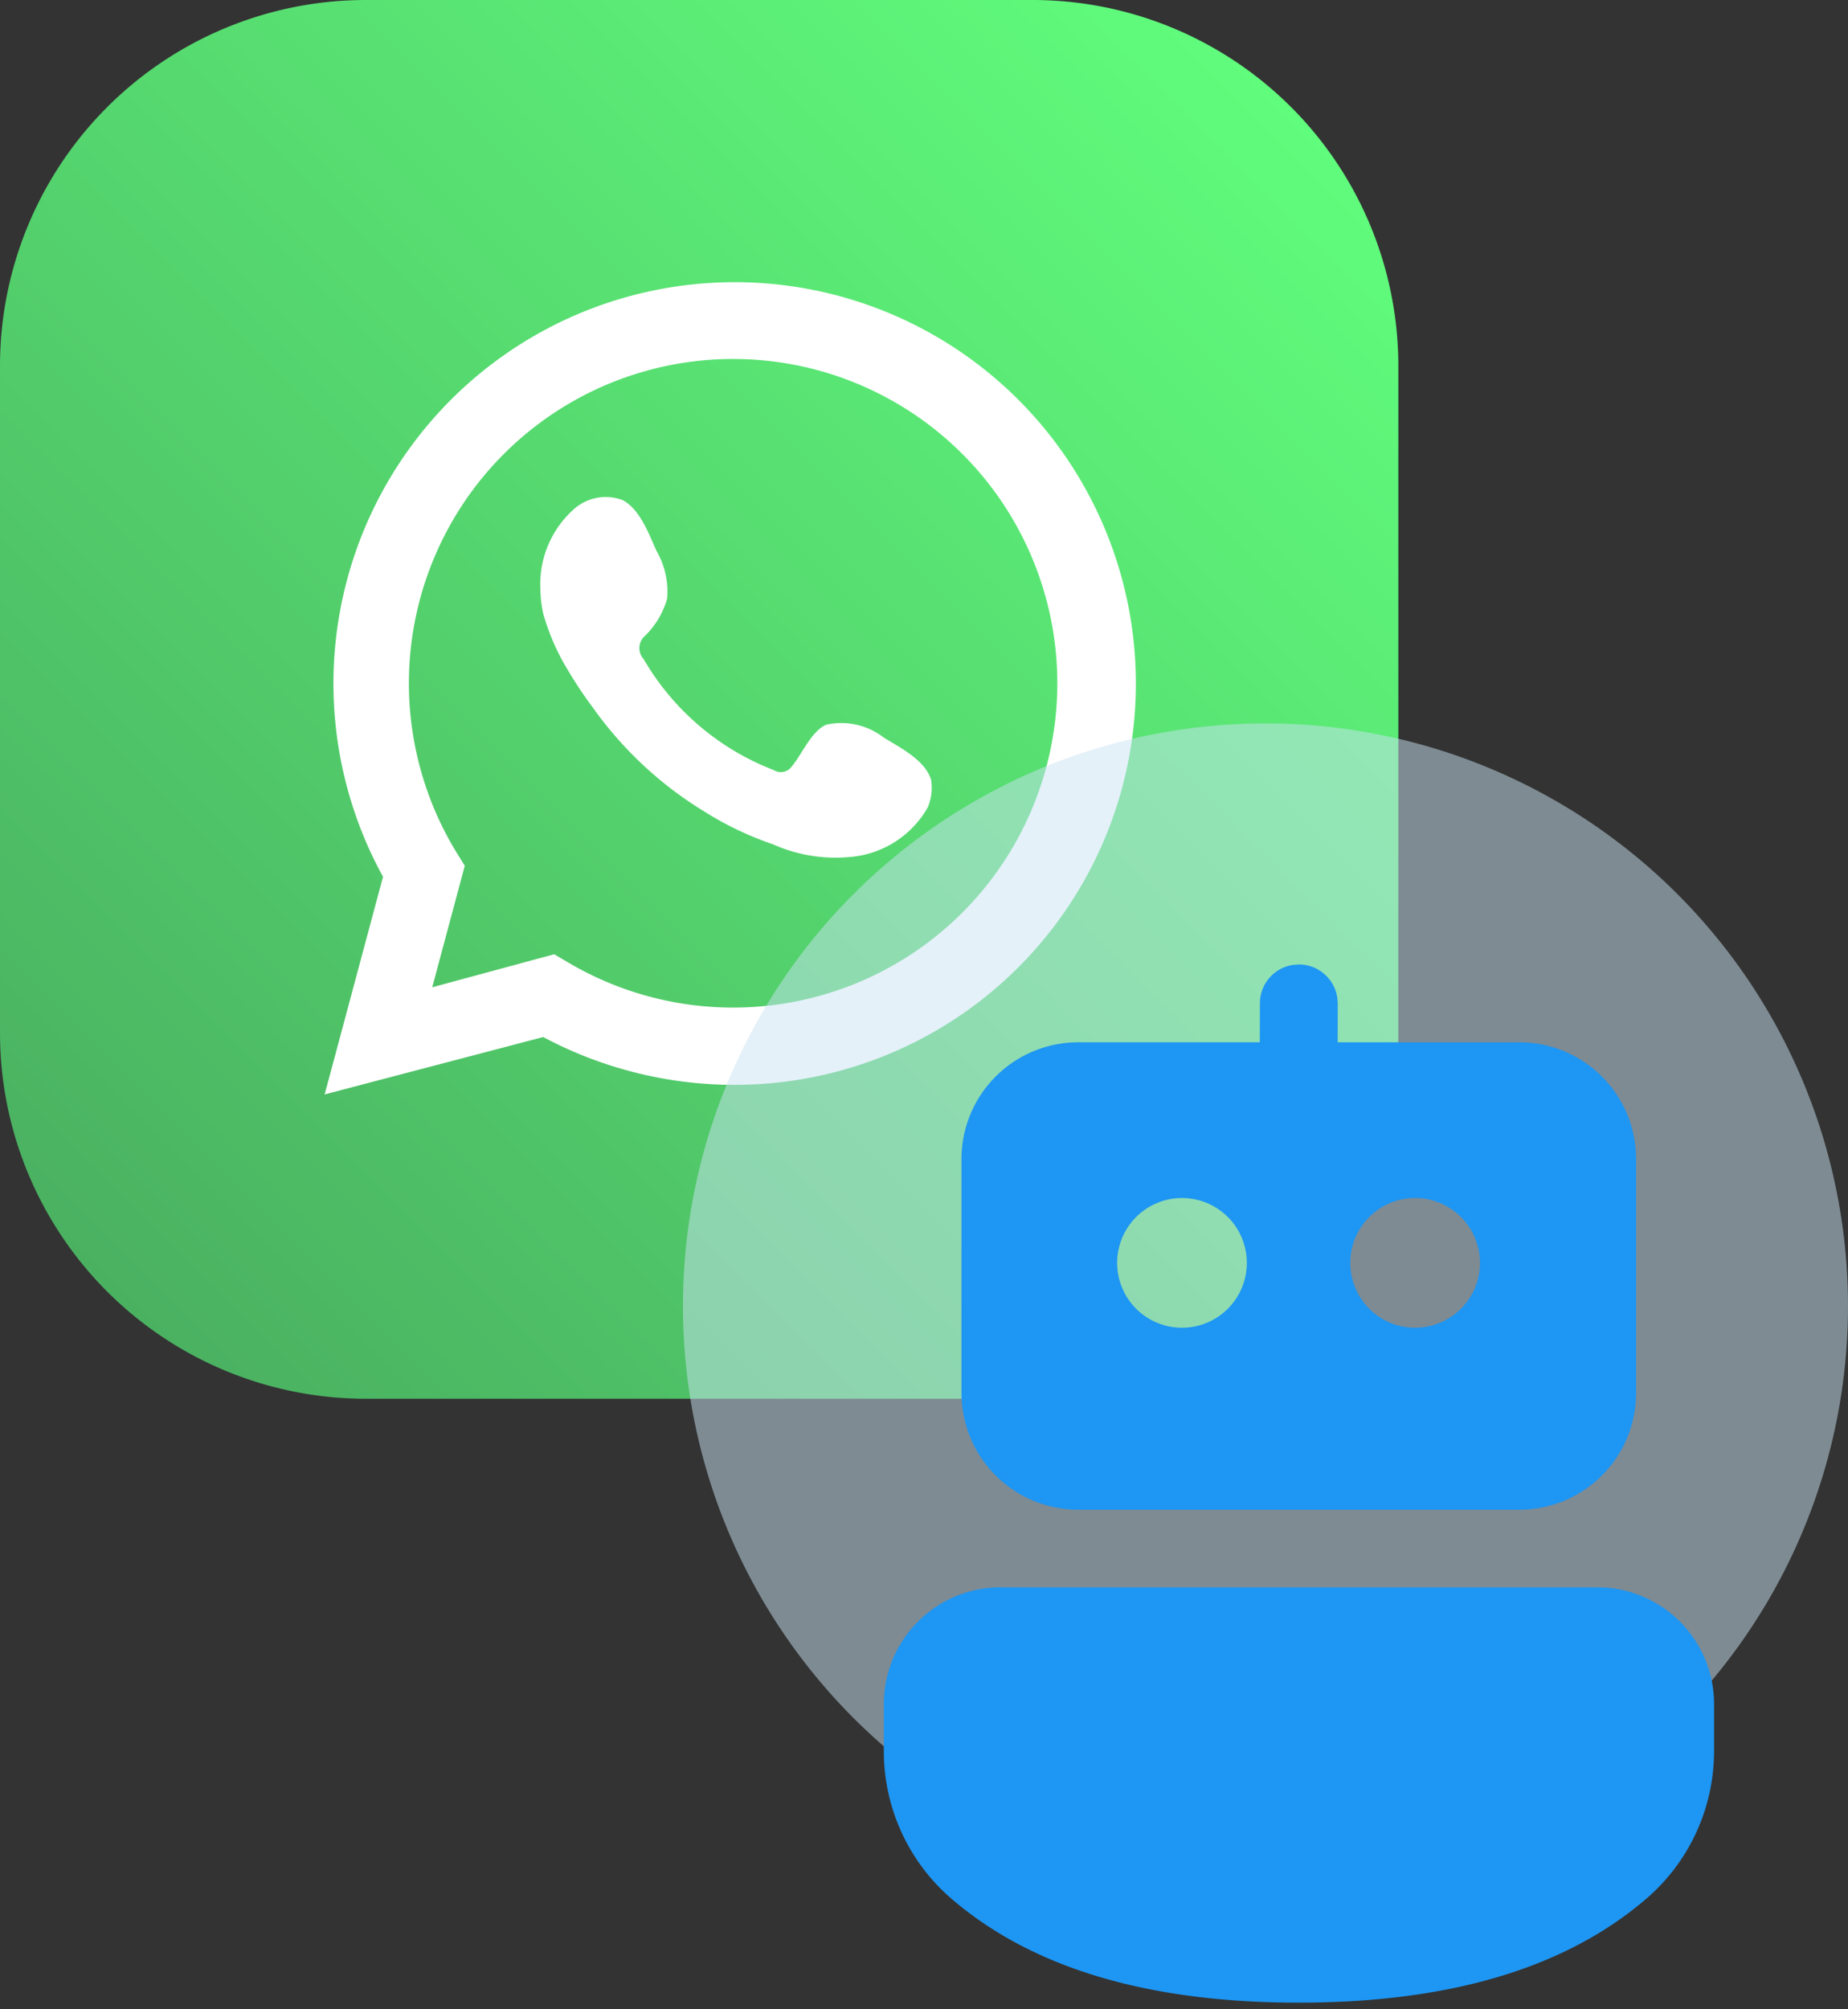
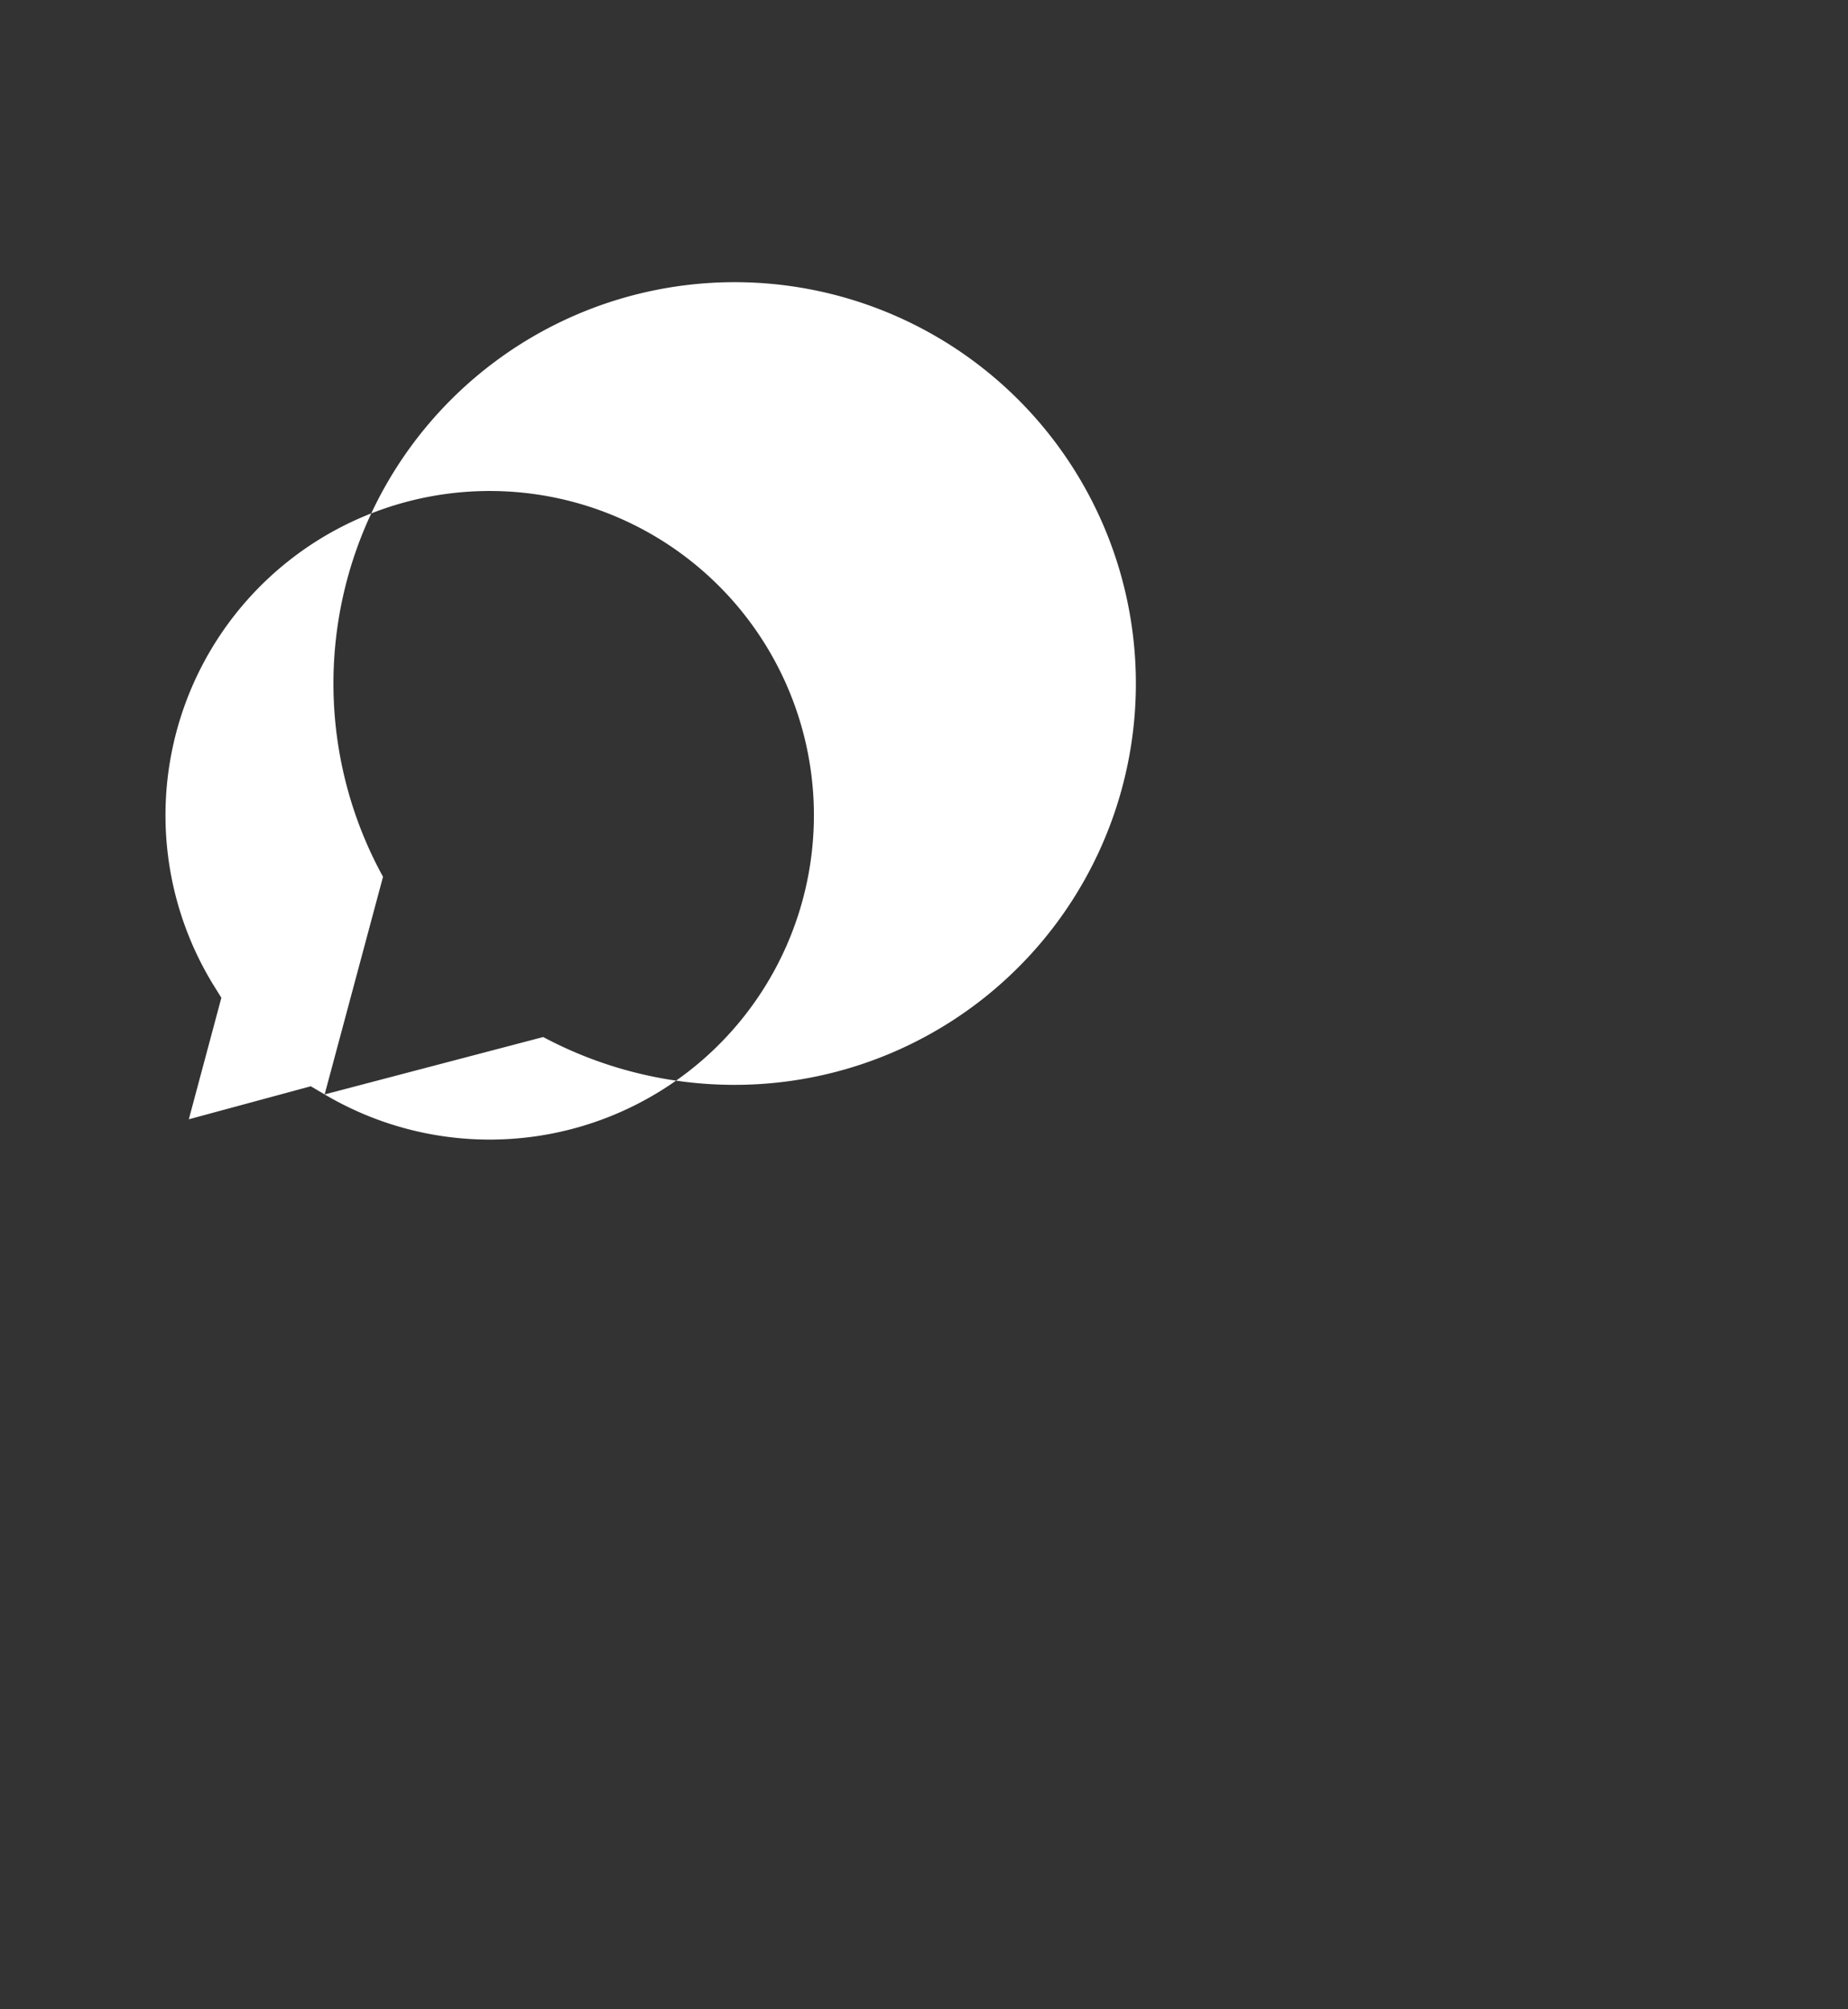
<svg xmlns="http://www.w3.org/2000/svg" width="46" height="50" fill="none" viewBox="0 0 46 50">
  <rect x="0" y="0" width="46" height="50" fill="#333333" stroke="none" />
-   <path fill="url(#paint0_linear_1456_15333)" d="M34.807 25.7V9.107A9.106 9.106 0 0 0 25.7 0H9.106A9.106 9.106 0 0 0 0 9.106v16.595a9.106 9.106 0 0 0 9.106 9.106H25.7a9.106 9.106 0 0 0 9.107-9.107Z" />
-   <path fill="#fff" d="m8.081 27.234 1.453-5.416a9.987 9.987 0 1 1 8.749 5.178c-1.66 0-3.296-.408-4.762-1.19l-5.44 1.428Zm5.714-3.488.345.203a8.07 8.07 0 1 0-2.785-2.75l.214.345-.81 3.024 3.036-.822Z" />
-   <path fill="#fff" fill-rule="evenodd" d="M21.998 18.354a1.726 1.726 0 0 0-1.429-.321c-.369.154-.607.738-.857 1.035a.334.334 0 0 1-.452.095 6.404 6.404 0 0 1-3.238-2.761.405.405 0 0 1 0-.548c.277-.259.479-.588.583-.952a2.012 2.012 0 0 0-.262-1.19c-.19-.417-.404-1.024-.833-1.262a1.19 1.19 0 0 0-1.19.19 2.499 2.499 0 0 0-.87 2c.002.212.026.424.072.63.138.49.342.96.607 1.394.196.333.411.655.643.964a9.403 9.403 0 0 0 2.75 2.56c.537.34 1.112.615 1.714.82.627.281 1.317.388 2 .31a2.452 2.452 0 0 0 1.857-1.226 1.25 1.25 0 0 0 .083-.69c-.155-.5-.797-.81-1.178-1.048Z" clip-rule="evenodd" />
-   <circle cx="31.5" cy="32.501" r="14.5" fill="#CBE4F5" opacity=".5" />
-   <path fill="#1E96F3" d="M39.76 39.5a2.906 2.906 0 0 1 2.906 2.906v1.17a4.844 4.844 0 0 1-1.688 3.674c-2.022 1.736-4.916 2.585-8.649 2.585-3.732 0-6.624-.849-8.643-2.584A4.844 4.844 0 0 1 22 43.578v-1.172a2.906 2.906 0 0 1 2.907-2.906H39.76Zm-7.562-15.49.131-.01c.49 0 .896.365.96.838l.01.131-.002.968h4.522a2.906 2.906 0 0 1 2.906 2.907v5.818a2.906 2.906 0 0 1-2.906 2.906h-10.98a2.906 2.906 0 0 1-2.906-2.906v-5.818a2.906 2.906 0 0 1 2.906-2.907h4.52l.002-.968c0-.49.364-.896.837-.96Zm-2.776 5.802a1.614 1.614 0 1 0 0 3.228 1.614 1.614 0 0 0 0-3.228Zm5.803 0a1.614 1.614 0 1 0 0 3.228 1.614 1.614 0 0 0 0-3.228Z" />
+   <path fill="#fff" d="m8.081 27.234 1.453-5.416a9.987 9.987 0 1 1 8.749 5.178c-1.66 0-3.296-.408-4.762-1.19l-5.44 1.428Za8.07 8.07 0 1 0-2.785-2.75l.214.345-.81 3.024 3.036-.822Z" />
  <defs>
    <linearGradient id="paint0_linear_1456_15333" x1="32.14" x2="2.678" y1="2.666" y2="32.129" gradientUnits="userSpaceOnUse">
      <stop stop-color="#60FC7C" />
      <stop offset="1" stop-color="#4AB161" />
    </linearGradient>
  </defs>
</svg>